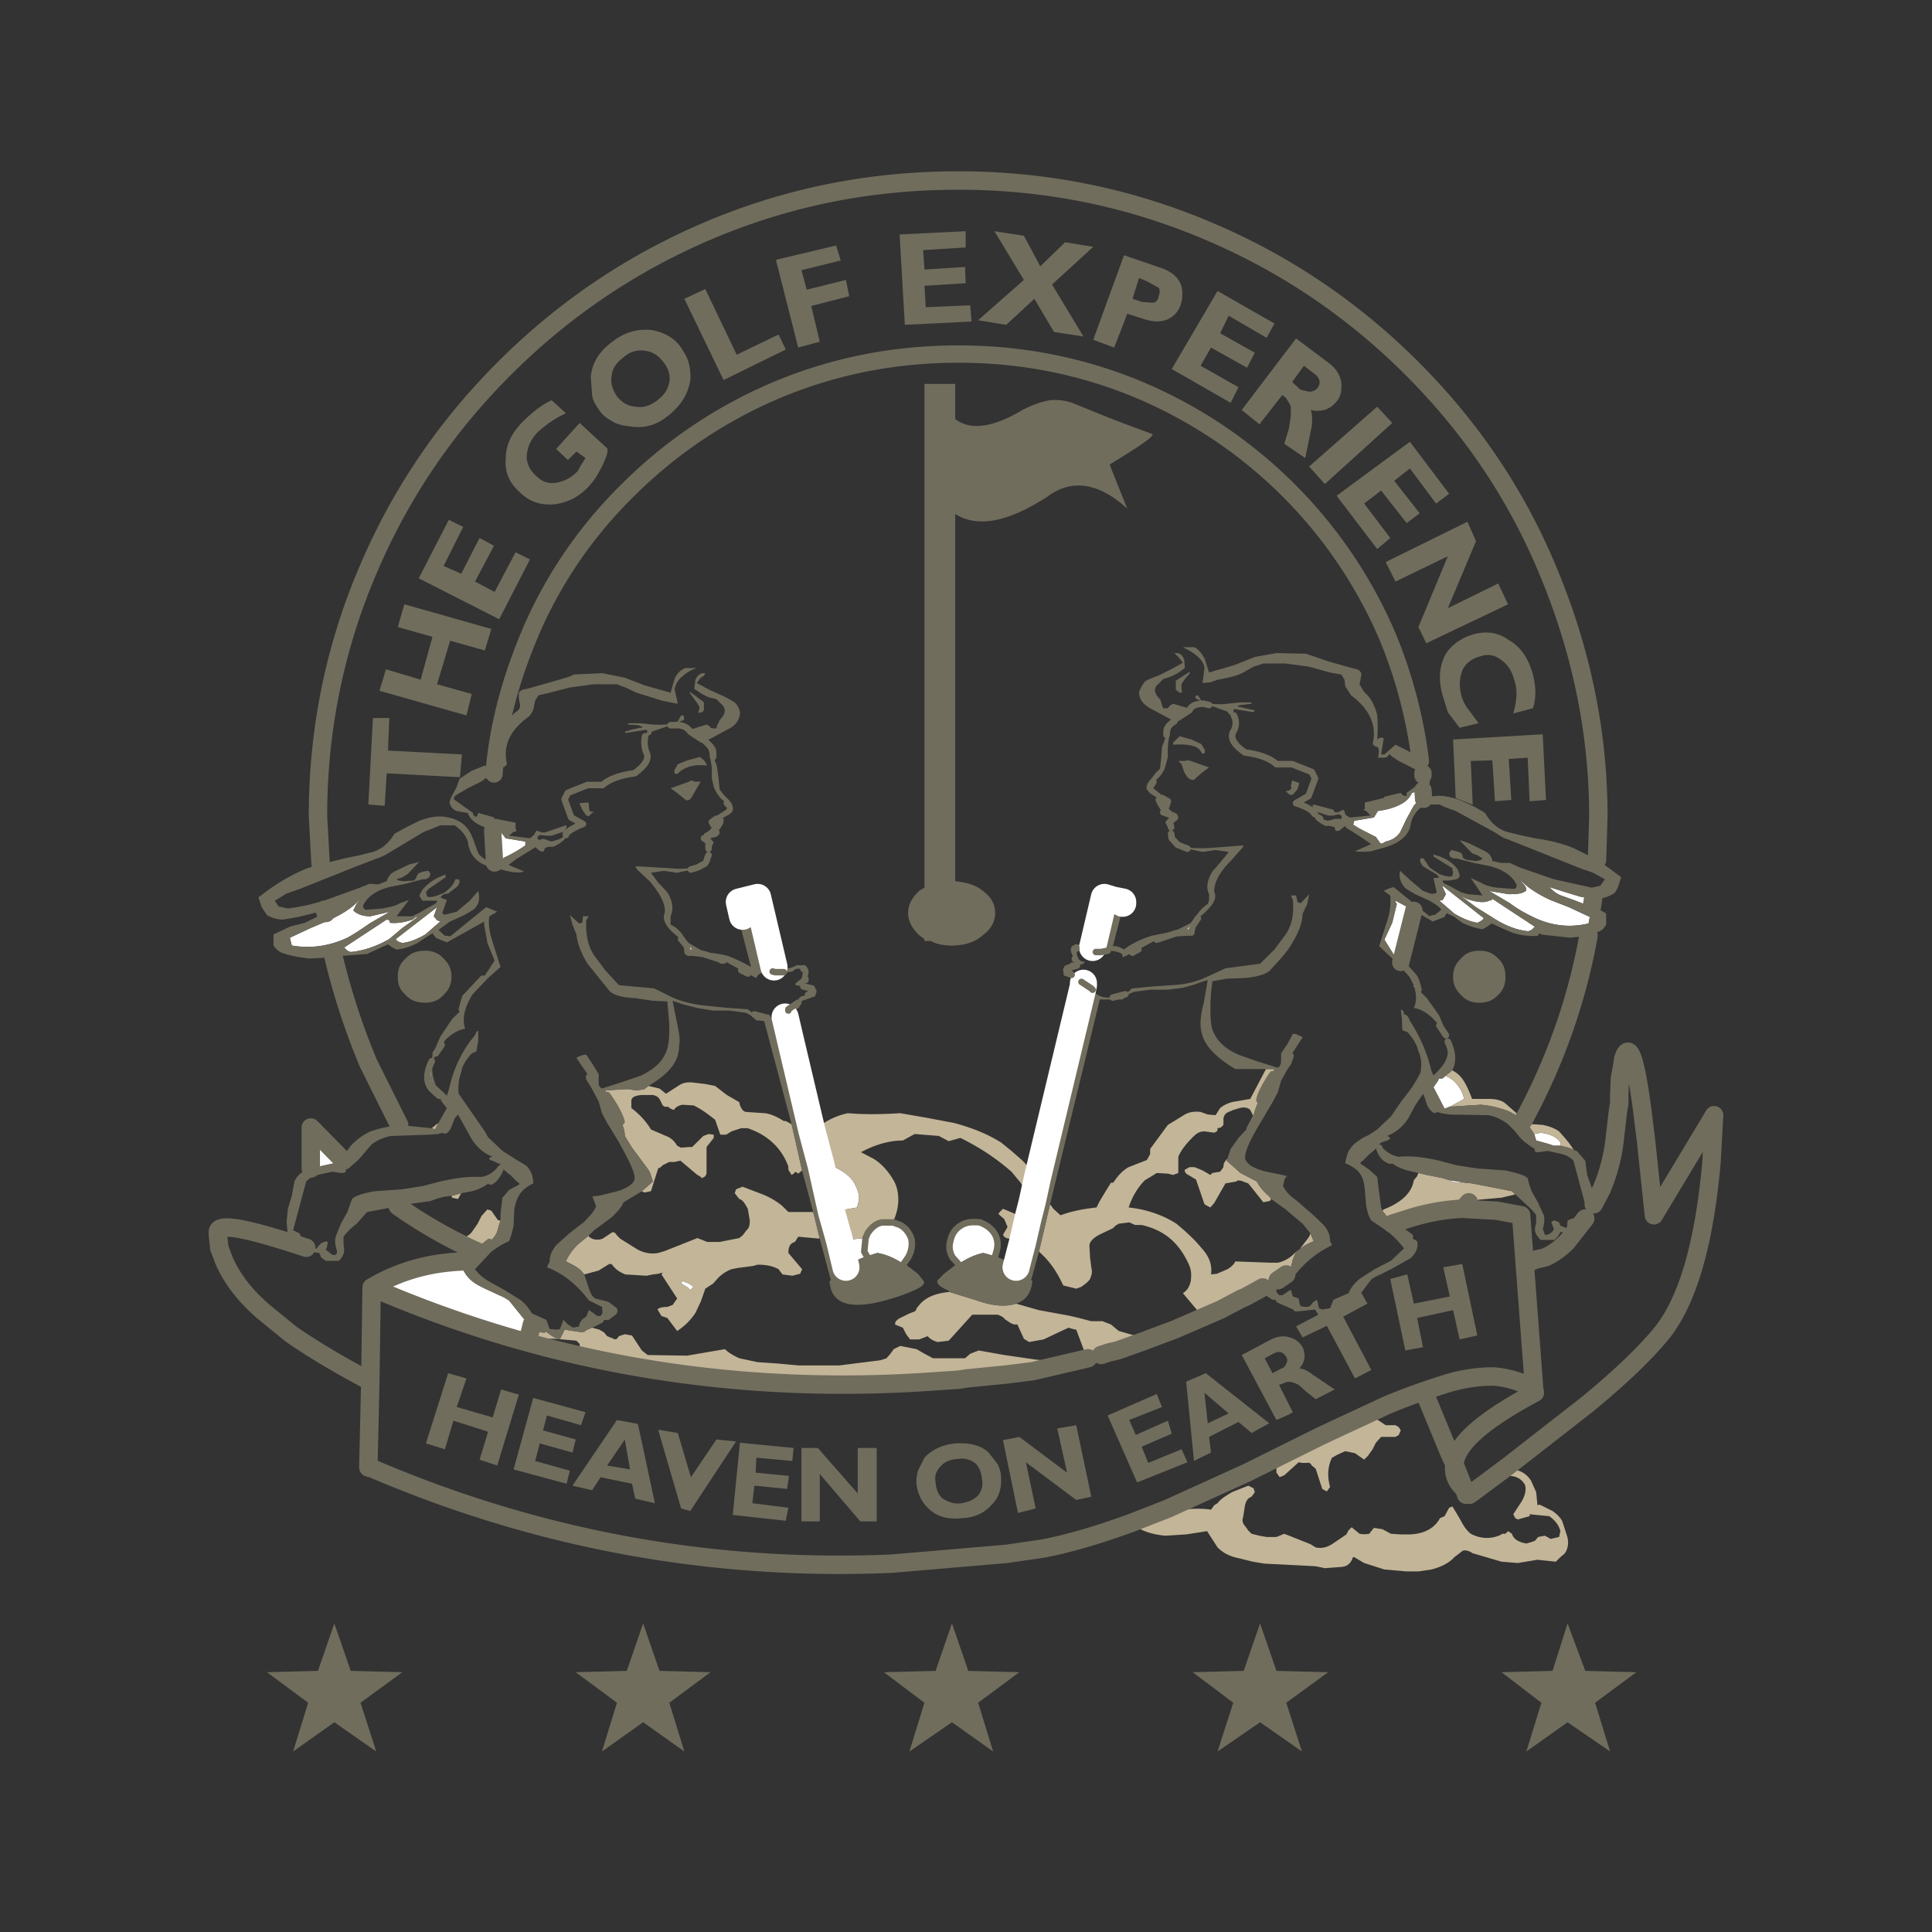
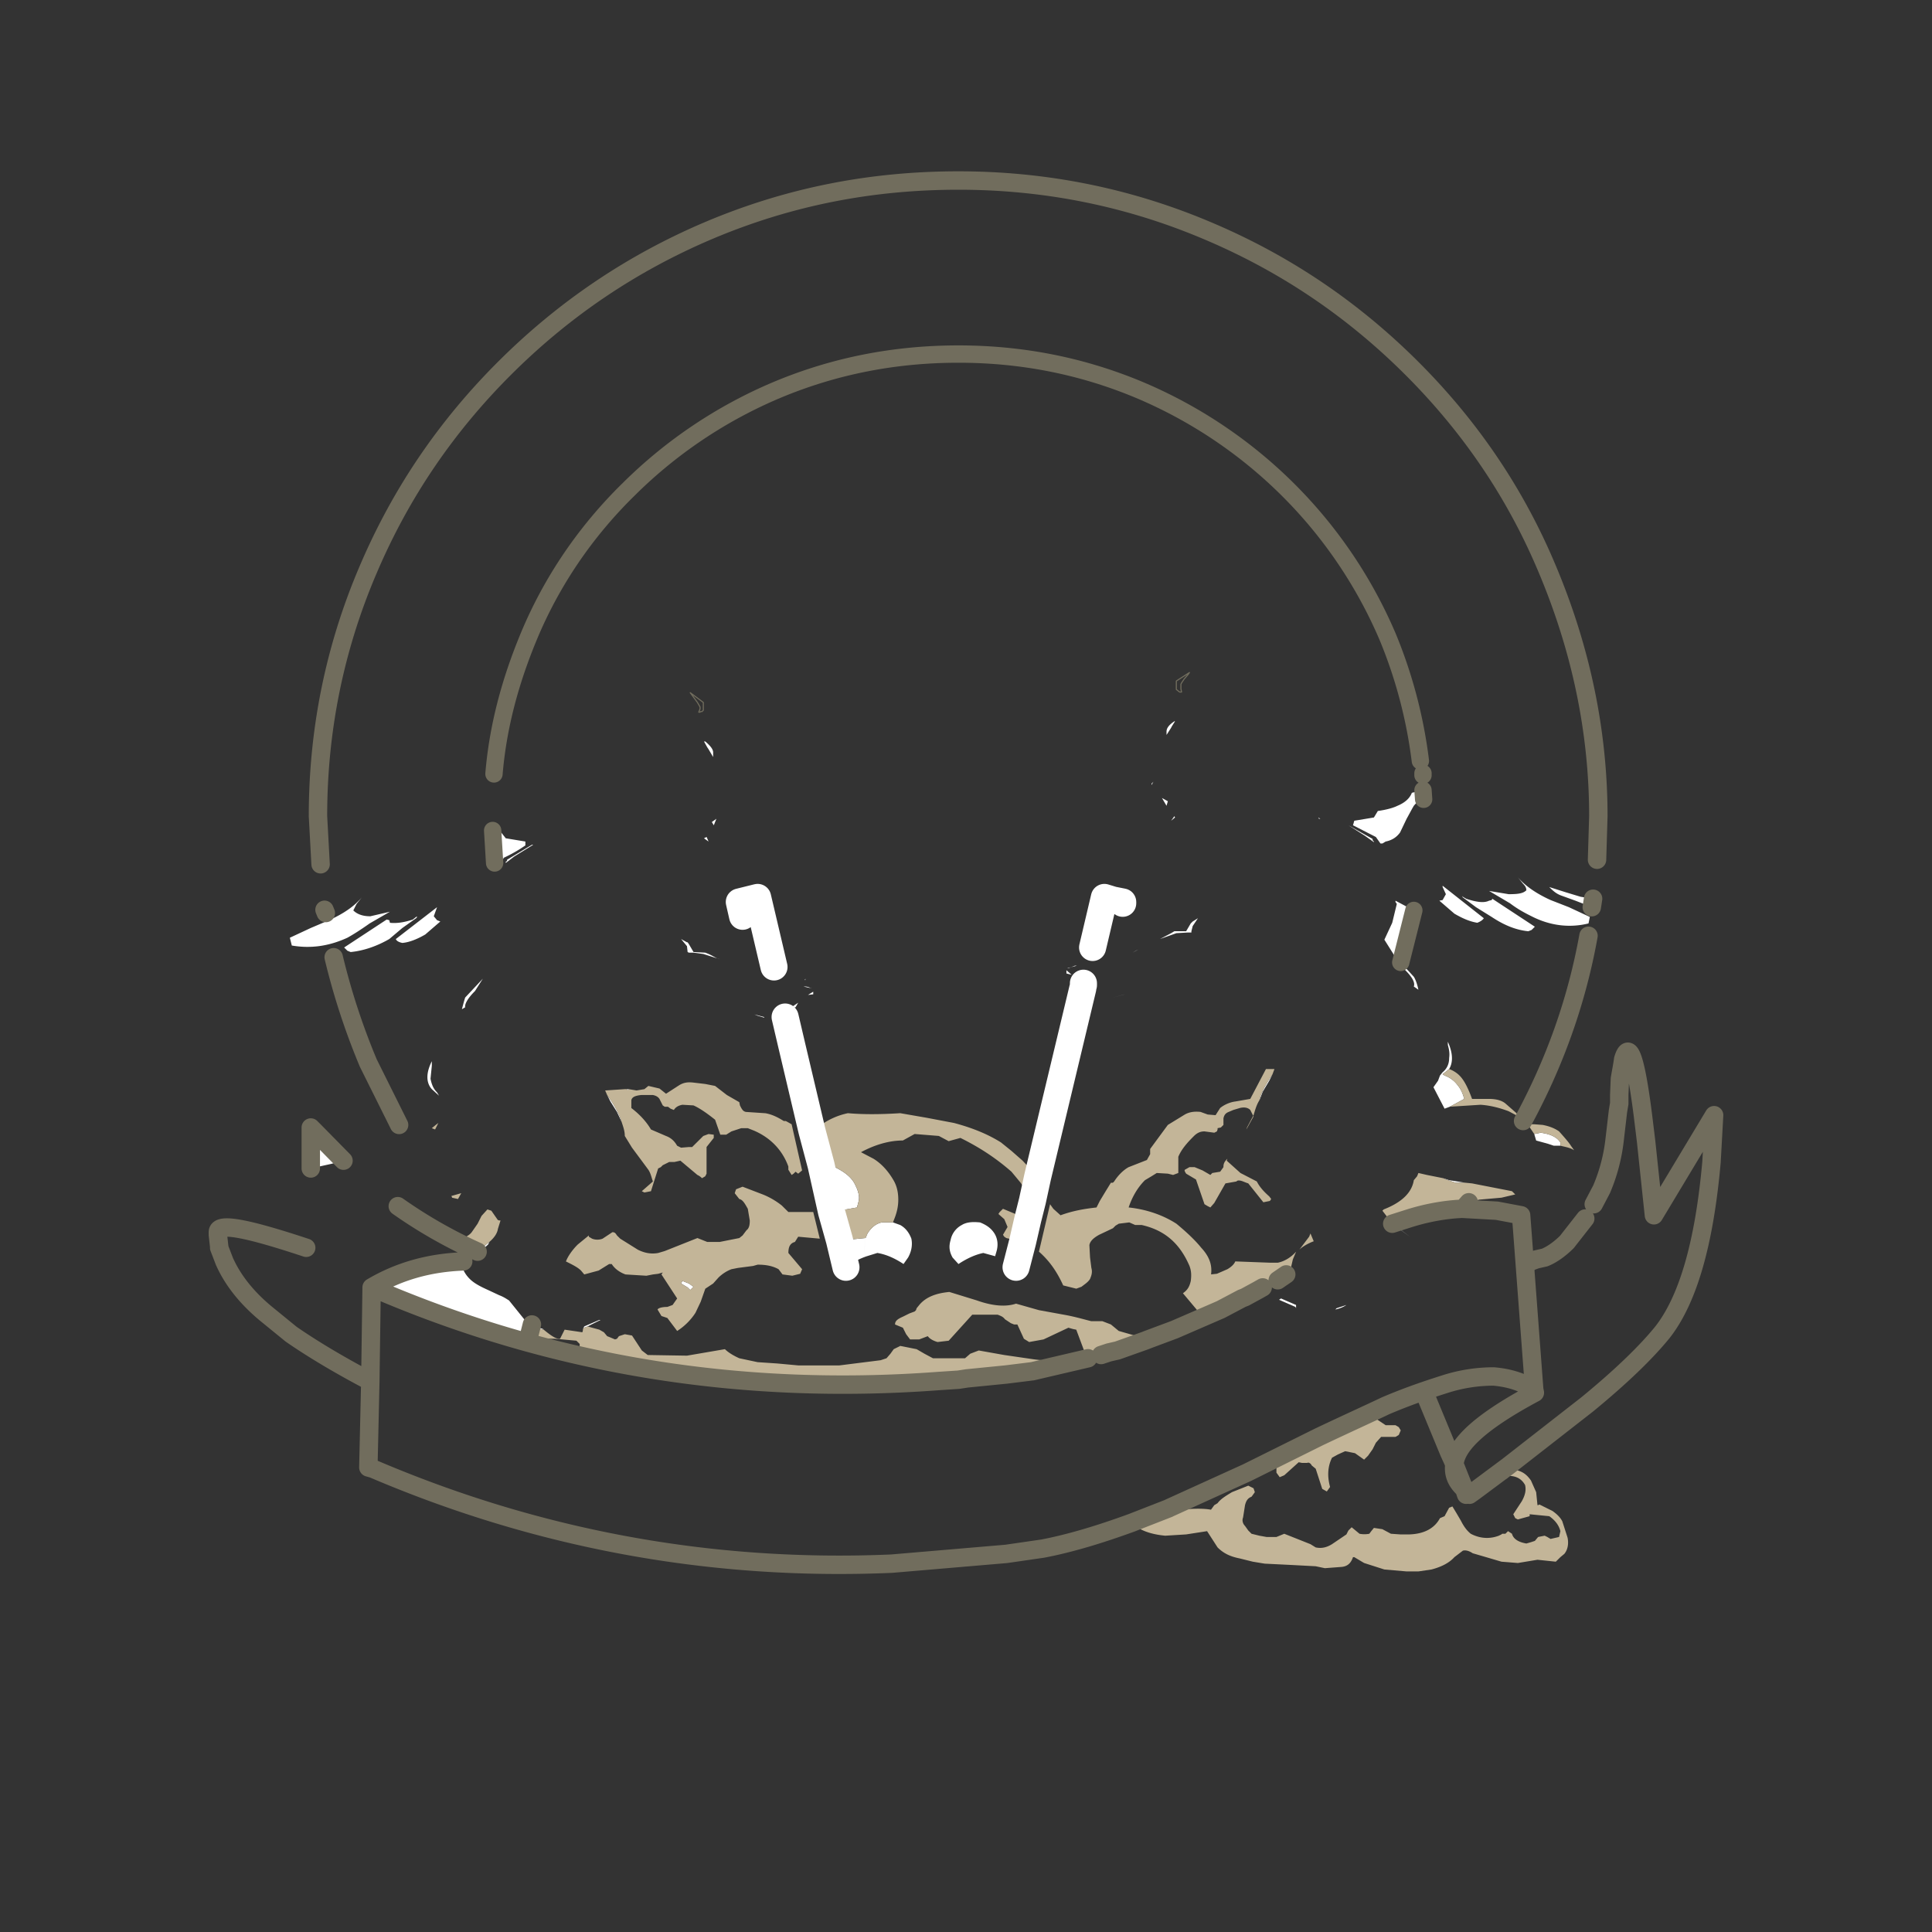
<svg xmlns="http://www.w3.org/2000/svg" width="2500" height="2500" viewBox="0 0 192.756 192.756">
  <rect x="0" y="0" width="192.756" height="192.756" fill="#333333" stroke="none" />
  <path fill-rule="evenodd" clip-rule="evenodd" fill="#fff" fill-opacity="0" d="M0 0h192.756v192.756H0V0z" />
  <path d="M131.725 81.69h-.131l-.066-.13.197.13zm2.806.648l2.414 1.362v.13l.131.129v.065l-.914-.649-1.631-1.037zm5.678 14.461l-.848-1.296-.262-.194-.979-1.556.783-1.686.457-1.881-.131-.194v-.13l1.828.973-1.307 5.188 1.307 1.428c.129.193.326.646.457 1.295l-.457-.322c.131-.328-.065-.846-.848-1.625zm18.603-6.29l-.131-.065-1.502-.583-1.436-.519c-.521-.194-.848-.518-1.174-.843l1.631.519 1.502.454 1.24.195-.13.842zm-16.775-10.764c-.393.065-.719.324-.979.648-.197.324-.393.713-.719 1.297l-.652 1.362c-.326.454-.783.779-1.438.908l-.326.195h-.195l-.457-.649-2.283-1.167.129-.454 1.959-.325.391-.648c.914-.129 1.568-.325 1.959-.519.783-.324 1.24-.778 1.436-1.297l1.111-.259.064.908zm-24.869-7.782h.064l-.326.519-.064.129-.457.713V73c0-.324.195-.648.783-1.037zm-2.09 6.031l-.195.324v-.129l.195-.195zm.85 1.621l.588.324-.131.454-.457-.778zm1.24 1.816l.064.129-.391.325.327-.454zm2.35 10.181l-.521.778-.131.519v.13h-.393l-1.109.064-1.631.584 1.109-.584.326-.194h1.174l.457-.778.197-.194.522-.325zm-5.94 3.113l-.262.129-.326.194.588-.323zm-6.201-.195v.13-.13zm.064 1.816l-.979.26h.131l.652-.26h.196zm-1.043.453l.521.455-.521-.131v-.324zm1.5 1.168l.195.129v.195l-.195-.324zm3.133 1.556l1.24-.324-.26.064-.98.26zm28.721-3.502l-.391-.519.391.519zm-23.693-14.979l.195.065-.195-.065zm.847.324v.065-.065zm-9.66 14.331v-.065.065zm-7.963 29.635l-1.176-.324c-.652.131-1.501.455-2.48 1.104l-.588-.648c-.326-.584-.391-1.104-.195-1.752a2.161 2.161 0 0 1 1.109-1.49c.522-.324 1.175-.324 1.828-.26.652.26 1.109.584 1.436 1.102.326.52.393 1.168.197 1.816l-.131.452zm27.676-18.156l-.326.648-.652 1.102-.326.844c.064-.52.521-1.428 1.304-2.594zm.652 22.502l.195-.131 1.502.65v.322l-.064-.129-1.633-.712zm13.055-6.291l-1.893-1.426v-.064l.131.064c2.088-.713 3.916-1.168 5.678-1.361l.326-.584 1.307-.064h.326l-.457.518 2.938.195.326.129-3.459-.193c-1.633.064-3.525.389-5.354.973l-1.631.518 1.762 1.295zm3.328-5.836l.588.195 1.633.258h-.98l-.979-.324-.262-.129zm11.686-3.242h-.654l-.586-.195-1.176-.324-.195-.648.652-.129c.979.129 1.633.453 1.959.973v.323zm-11.032-3.891l-.523.195-1.109-2.141.457-.648.195-.52.262-.324c.393-.324.652-.777.652-1.426.066-.455 0-.844-.131-1.297v-.324c.523 1.166.523 2.074.131 2.723l-.652.52.195.129c.523.195.98.52 1.307.973.326.389.521.844.652 1.361l-1.436.779zm-33.617-20.622l.98.194v.13l-.98-.324zm-55.156-6.095zm14.492-9.728c.522.454.783.778.783 1.103v.454l-.457-.778-.131-.195-.326-.583h.131v-.001zm1.109 9.079l-.13.13.13-.13zm2.611 8.365l-.326-1.427 1.828-.454 1.632 6.938h-.196l-1.436-5.641-1.502.584zm6.267 6.226v.131h-.065l.065-.131zm-2.024 3.826l.653 2.789-.653-2.725v-.064zm65.6-11.673l-.326.064 1.502 1.297c.783.454 1.5.778 2.283.908.326-.13.523-.26.654-.454l-4.113-3.242v.129l.326.713-.326.585zm6.593-.584l-1.959-.324 2.088 1.232c.85.648 1.633 1.037 2.154 1.297 1.893.972 3.852 1.167 5.68.713l.131-.648-2.09-.973-1.828-.713c-1.436-.649-2.545-1.427-3.264-2.27l.523.648c.195.195.326.389.326.649-.325.324-.848.389-1.761.389zm-1.959.649c-.521.26-1.305.13-2.285-.194l-.326-.195c-.064-.13-.064 0 0 .065l1.307.973 1.566.973c1.174.778 2.35 1.297 3.654 1.427l.326-.129.326-.324-4.242-2.789-.064.13-.262.063zm13.055 17.768v-.26l.131-1.166v-.324l.195-.195c-.064.519-.195 1.168-.326 1.945zm2.285 3.566l.326 2.336v.324l-.326-2.66zm6.854 4.735c-.326 6.355-1.502 11.479-3.59 15.045-1.371 2.594-4.113 5.383-7.898 8.494l-.914.648c3.395-2.787 5.875-5.188 7.506-7.197 2.546-3.242 4.177-8.885 4.896-16.99zm-66.776 38.584l-3.395.648c-3.59.52-7.375.844-11.619.844l11.423-.973 3.591-.519zm-66.774-7.977l-.587-.129.261-8.625h.065l-.196 8.625.457.129zm-8.16-13.422c-3.394-2.271-5.548-4.41-6.462-6.486l-.196-.777c.783 1.75 2.089 3.502 4.112 5.188l2.546 2.075zm-7.18-8.756l-.13-.518v-.648l.13 1.166zm9.138-8.558l-.13-3.438.457.453 2.938 2.984-1.24.324-1.175.258-.849.195v-4.086 3.31h-.001zm1.502-24.708l-.131-.324.588-.13-.457.454zm16.84-4.993l-.195-3.242.848.194.457.583 1.958.324v.389a14.17 14.17 0 0 1-2.154 1.232l-.326.648h-.327l-.261-.128zm95.757 59.984l.979 2.463c-.783-.713-1.109-1.49-.979-2.463zm-.523-39.428zm-.652.52l-.131.129.131-.129zm-.131.129h-.131.131zm-19.582 22.113l-.195-.064 1.176-.584.326-.064-1.307.712zm-12.729 5.318l-.848.193.326-.064.522-.129zm-17.819 3.047c-19.908 1.492-38.772-1.621-56.592-9.338 2.742-1.621 5.744-2.465 9.139-2.594h-.13c-.065.584.261 1.232.783 1.75.457.455 1.11.779 1.828 1.104l1.109.518c.522.195.849.455.979.52l1.828 2.27.457.131-.13.518-.196.779.196.129 5.548 1.361c10.9 2.529 21.867 3.502 32.963 2.918l1.566-.064h.652v-.002zm45.235-15.693v-.129.129zm-49.804-.129l.718.26c.587.324.914.842 1.11 1.361.13.648 0 1.297-.327 1.881l-.457.648c-.979-.648-1.827-.973-2.61-1.104l-1.045.324-.261-.453.13-1.361-1.958.193h-.653l.653 2.725a7.351 7.351 0 0 1 2.088-1.104l-.261-.453.13-1.361.196-.455c.326-.518.783-.973 1.436-1.102H89.1v.001zm-29.177 9.727l-1.305.648-.327.129-.13.131.13-.26 1.501-.648h.131zm73.302-1.038l.131-.131.979-.322c-.196.129-.523.323-1.11.453zm-57.963-29.441l.979.26v.064l-.653-.193-.326-.131zm3.394-.389v-.129l.979-.65-.261.455-.391.064-.327.26zm1.958-1.556l.522-.324v.26l-.522.064zm.392-.649l-.849-.193h.131c.326 0 .522.129.653.193h.065zm-.849-1.945v-.064.064zm-1.957.324h-.849l-.262-.064.262.064h.849zm-3.591.129l-.652-.324.652.324zm-2.415-1.296h-.196.196zm-.392-.13l-1.632-.519-.979-.13h-.457l-.131-.064-.064-.584-.587-.713.587.324h.065l.131.194.457.778 1.175.064.326.13c.457.196.783.455 1.109.52zm-42.884-2.14l2.088-.973 1.828-.778c1.436-.648 2.481-1.362 3.264-2.27l-.522.648-.327.648c.327.324.849.584 1.697.584l1.958-.454-2.023 1.167c-.914.649-1.632 1.103-2.22 1.427-1.828.843-3.655 1.103-5.548.778l-.195-.777zm9.921-1.751l.065.26c.587.064 1.305 0 2.284-.324l.326-.26c.131-.064.131 0 0 .13l-1.371.973-1.305 1.103c-1.24.713-2.546 1.167-3.851 1.297l-.327-.13-.326-.324 4.243-2.788.262.063zm10.509 4.021zm-1.175 1.816l-.783 1.232c-.718.713-1.044 1.297-.979 1.621l-.326.195c.13-.52.261-.973.326-1.168l1.762-1.88zm-5.091 8.236v.453l-.13 1.297c.13.648.326 1.037.652 1.361l.196.326-.718-.65c-.587-.648-.587-1.621 0-2.787zm-3.59-12.192l4.112-3.178-.326.908.326.389.327.13-1.501 1.297c-.784.454-1.567.778-2.285.843-.327-.065-.587-.195-.653-.389zM53.2 84.284h-.131l-2.48 1.492v.129l-.13.065v.13l.849-.648 1.892-1.168zm19.451-4.021l-.13-.129.13.129zm-1.175 1.427l-.261.648-.196-.324.457-.324zm-.979 1.815l.196.454-.457-.324.261-.13zm9.66 13.1zm-11.422 31.452l-.653-.26-.13.26.652.389.261.26.326-.324-.456-.325zm14.229-7.135l2.546-.453c.065-.324.195-.648.195-.973s-.13-.777-.326-1.166c-.326-.779-.979-1.299-1.828-1.752-.587-.324-1.11-.453-1.632-.324l1.045 4.668zM60.575 109.25l.327.648.652 1.037.457.975c-.13-.519-.587-1.492-1.436-2.66zm1.959-.584h.196l-.065.131-.131-.131zm-18.734.65zm3.851 15.563l.065-.064 1.11-.908-.13.26c-.392.389-1.044.842-1.828 1.297l.783-.585zm5.549 7.392l.979.324.065.064c-.522-.063-.848-.323-1.044-.388zm-.457 1.168z" fill-rule="evenodd" clip-rule="evenodd" fill="#fff" />
  <path d="M103.525 117.422l-.521 2.398-.326-.518-.85-1.299-.914-1.102c-1.631-1.426-3.264-2.465-5.091-3.371l-1.175.324-.979-.52-2.415-.195-1.175.648c-1.305 0-2.741.391-4.177 1.168l1.24.648c.849.52 1.501 1.297 1.958 2.074.326.52.522 1.168.522 2.012 0 .648-.13 1.297-.457 2.074l-.065.195h-1.109c-.653.129-1.11.584-1.436 1.102l-.196.455-1.958.193h-.653l-.783-2.789 2.546-.453c.065-.324.195-.648.195-.973s-.13-.777-.326-1.166c-.326-.779-.979-1.299-1.828-1.752-.587-.324-1.11-.453-1.632-.324l-.914-3.438.914-.582a7.134 7.134 0 0 1 2.676-1.168c1.436.129 3.198.129 5.222 0l2.611.453 2.741.52c1.958.52 3.46 1.168 4.699 1.945l1.045.844 1.109.973 1.502 1.624zm-.978 4.215l-.523 2.27-1.631-.389-.195-.131-.131-.193.457-.779-.326-.777-.588-.52.131-.195.326-.322 2.48 1.036zm-7.834 7.261l2.742.844c1.633.584 2.938.648 3.916.324l2.285.648 2.48.453c1.109.195 1.957.455 2.742.648h1.109l.848.326.783.648 2.938.842-.326.129-2.742.975-.521.129-.652-.129-.326.129-.131.064v.26l-1.176.324h-.131l-5.547 1.297-2.48.324-3.852.389h-.195l3.917-.389-3.917.389h-.522l-4.177.131-.327.193c-11.096.584-22.062-.389-32.963-2.918l-.196-.064-.457-.324v-.453l-.327-.326-2.154-.193h-2.415l-.196-.129.196-.779-.196.779.196-.779.13-.518.131.129c.196.064.522.324 1.044.389.783.648 1.306.973 1.632.908l.457-.908 1.763.26c.065-.129.065-.26.065-.324l.13-.131.327-.129.457.129.718.195.457.26.326.389.327.131.457.193.195-.064.196-.26.587-.193.718.129.979 1.492.588.453 3.916.064 3.786-.648c.326.324.849.648 1.436.908l1.828.389 1.958.131 2.089.193h4.112l4.112-.518.587-.195.392-.453.327-.455.652-.324 1.632.324.783.455.849.453h3.198l.522-.453.848-.324 2.547.453 2.676.389c2.088.324 3.916.131 5.352-.648l-.848-2.27-.326-.064-.457-.131-2.48 1.168-1.436.26-.523-.324-.652-1.426h-.326l-.326-.131-.588-.389c-.195-.26-.393-.324-.719-.455h-2.545l-2.349 2.594-1.11.131c-.457-.131-.783-.324-.979-.584l-.849.324h-.914l-.392-.518-.326-.65-.783-.322c0-.326.196-.52.783-.779l.653-.324.522-.195.13-.129.065-.195.261-.322c.653-.782 1.632-1.171 3.002-1.302zm8.943-4.019l1.109-4.734.326.455.719.648c1.24-.455 2.414-.648 3.59-.779l.326-.648.588-.973.521-.844h.195l.131-.129c.326-.518.85-1.102 1.438-1.426l1.826-.715.326-.582v-.52l1.764-2.398 1.697-1.039c.457-.26.979-.324 1.566-.26l.717.26.783.066.457-.715c.393-.324.98-.584 1.502-.648l1.502-.26 1.566-2.982h.848l-.195.52c-.783 1.166-1.24 2.074-1.305 2.594-.328.518-.457 1.102-.588 1.492l-.654 1.23-.064.195.719-1.297-.326-.648c-.197-.195-.523-.324-1.045-.195l-.652.195-.457.193c-.326.131-.457.326-.523.648v.65l-.26.258-.326.066v.129l-.066.193-.26.131-.98-.131c-.391 0-.717.131-1.043.455-.654.648-1.242 1.297-1.568 2.076v1.619l-.521.195-.521-.129-1.109-.066-.523.326-.652.389c-.783.777-1.305 1.75-1.631 2.723 1.826.195 3.459.779 4.764 1.621 1.176.973 1.959 1.752 2.48 2.4.783.842 1.109 1.686.979 2.658l.588-.064 1.045-.455c.326-.193.652-.453.783-.777l3.459.129h.783c.652-.129 1.307-.518 1.828-1.102l-.326.777-.195.844-.654.973-.652.26-.521.064c-.457.129-.783.324-.979.648v.129l-.457.131-.326.064-1.176.584.195.064.131.129-2.285 1.104h-.26l-.523-.324-1.631.648-1.633-1.945c.457-.324.654-.648.783-1.232.066-.52.066-.973-.129-1.492-.98-2.27-2.48-3.566-4.766-4.084h-.652l-.588-.26-1.045.129-.326.195-.262.26-1.369.648c-.588.324-.914.648-.98 1.037l.066 1.232.131 1.037c.129.453 0 .777-.131 1.102-.197.324-.523.52-.85.779l-.521.193-1.307-.324c-.59-1.294-1.308-2.395-2.418-3.368zm18.799-9.274l-.064.195 1.369 1.23 1.633.844c.262.52.652.973 1.24 1.492l.195.258-.131.195-.652.131-1.502-1.881-.195-.066-.326-.129c-.326-.129-.588-.129-.652 0l-1.109.195-1.109 1.945-.393.453-.262-.129-.326-.195-.848-2.465-.98-.582c-.129-.195-.195-.324-.129-.391l.457-.258h.521l.783.324.783.453.195-.195.783-.129.326-.453c0-.322.067-.517.393-.842zm8.289 7.457l.326.779c-.521.193-1.109.518-1.436.842l.979-1.297.131-.324zm8.029-1.166l-.85-1.104.131-.129c1.828-.713 2.807-1.688 3.004-2.918l.326-.389.131-.326.848.195 1.631.324.262.129.979.324h.98l.652.066 3.982.777.326.324-1.371.324-2.219.195-1.045.26h-.326l-1.307.064-.326.584c-1.762.193-3.59.648-5.678 1.361l-.13-.061zm18.278-7.134c-.393-.258-.85-.324-1.371-.453v-.324c-.326-.52-.98-.844-1.959-.973l-.652.129-.652-.973h.652l.848.066c.654.129 1.176.324 1.633.646.521.584.979 1.104 1.176 1.428l.325.454zm-5.549-3.371l-.979-.52c-.85-.324-1.828-.584-2.809-.648l-3.066.195 1.436-.779c-.131-.518-.326-.973-.652-1.361a2.789 2.789 0 0 0-1.307-.973l-.195-.129.652-.52c.523.195.98.52 1.307.973.391.52.717 1.297.979 2.01h1.697c.652 0 1.24.131 1.631.455l1.111.973.195.324zm-1.045 34.888l1.045.453c.588.195.914.52 1.24.973l.521 1.168.131 1.297h.064l.131-.066 1.307.648c.457.326.783.648.979 1.039l.521 1.621c.131.648 0 1.232-.326 1.621l-.391.324-.457.453-1.828-.193-1.959.324-1.631-.131-1.762-.518-1.111-.324c-.391-.26-.717-.324-.979-.26l-.848.648c-.523.584-1.307.973-2.285 1.232l-1.305.193h-1.176l-2.219-.193-2.023-.648-.98-.584h-.129c-.197.584-.523.908-1.111.973l-1.695.129-.914-.193-2.48-.131-2.611-.129-1.176-.194-1.305-.324c-.979-.193-1.633-.518-2.219-1.102l-1.045-1.621-2.09.324-2.088.129c-1.371-.129-2.611-.518-3.328-1.297l3.654-1.426 1.24.129c1.307-.129 2.285-.129 3.002 0l.328-.453.326-.195c.326-.453.914-.777 1.436-1.102l1.631-.648.523.258.131.391-.328.453c-.326.129-.521.324-.652.844l-.195 1.23c-.131.326 0 .648.195.844l.326.455.326.324.785.193.717.129h.979l.783-.322 2.611 1.037.523.324c.586.129 1.109 0 1.631-.324l1.436-.973.197-.389.326-.324.783.648c.326.064.652.064.979 0l.195-.26.262-.324.848.129.85.455.914.064h.979c1.502-.064 2.48-.648 3.002-1.621l.457-.195.457-.844.326-.129.393.648.457.779c.326.648.652 1.037.979 1.297.979.518 1.959.518 2.807.193l.262-.129.064-.064h.326l.262-.26.393.26c.129.518.652.842 1.436.973l.457-.131.391-.129.326-.391.654-.129.26.129.326.195.85-.195.131-.582c-.131-.52-.457-1.037-1.109-1.492l-1.959-.193v.193l-1.176.324-.26-.129-.197-.389.85-1.297c.326-.584.457-1.104.326-1.623-.326-.582-.848-.906-1.631-.906l-.197.258c-.979 0-1.828.391-2.48 1.363l-.26.324h-.326l-.197-.391 3.264-2.527h.127l-3.395 2.527 3.395-2.525zm-37.531 5.641l3.654-1.426h-.064l-3.721 1.297.131.129zm12.597-23.215l.457-.26-.457.26zm1.957-.973l.85-.584-.85.584zm17.102-7.132zm-62.792 2.982l-2.154-.195-.326.52c-.457.129-.653.453-.653 1.102l1.371 1.621-.196.455-.783.193-.979-.129-.392-.52c-.588-.324-1.24-.453-2.089-.453l-.457.129-1.502.195-.652.129c-.522.195-.979.52-1.305.844l-.522.584-.783.518-.457 1.297-.522 1.104a6.088 6.088 0 0 1-1.828 1.816l-.979-1.297-.587-.195-.392-.648c.065-.131.392-.26.979-.26l.522-.193.457-.65-1.566-2.398.13-.195-.457.131-.522.064-.653.129-2.089-.129c-.522-.195-1.044-.52-1.37-1.037h-.262l-1.044.648-1.436.389-.327-.389c-.326-.324-.849-.584-1.501-.908.195-.52.652-1.168 1.175-1.686l1.109-.908v.129l.327.195c.327.129.718.129 1.044 0l.979-.648c.262 0 .327.129.457.324l.327.324 1.762 1.102c.653.324 1.306.455 2.024.324l.652-.193 3.264-1.297.979.389h1.24l.979-.195.979-.193.326-.26.392-.52c.261-.193.326-.518.326-.973l-.196-1.166c-.326-.584-.522-.908-.848-.975l-.457-.582.131-.389.652-.26 2.024.777a7.572 7.572 0 0 1 1.893 1.104l.653.646h2.48l.653 2.659zm40.013 7.068l2.088-1.104-2.088 1.104zm2.088-1.103l.326-.129-.326.129zm-9.334 4.086l-.326.129.326-.129zm-14.164 3.502l2.611-.324-2.611.324zm38.837 5.058l.326.193.195.324-.195.455-.326.193h-1.436l-.523.584-.326.648-.457.648-.391.389-.914-.646-.979-.195-.719.324-.588.324c-.391.777-.521 1.75-.195 2.918l-.326.453-.457-.26-.652-2.01-.393-.324c-.131-.258-.326-.324-.457-.258h-.521l-.326-.066-1.438 1.297-.455.195-.328-.453v-1.363l1.307-.648.783-.324.195-.129 7.115-3.242.717.453.783.52h.981zm5.678 3.436l-.26.131-.393-.455v-.193l.195-.195h.131v-.129l.393.973-.066-.132-.326-.713.326.713zm-101.173-33.59l-.326.648-.327-.129.392-.324.261-.195zm20.953-3.697l1.109.26.653.52 1.305-.844c.522-.324.979-.324 1.501-.26l1.11.131.979.193 1.175.908 1.24.713.065.324.131.26c.13.195.196.324.457.389l1.958.131c.718.129 1.306.453 1.828.777h.195l.131.066.457.258 1.044 4.605-.392.324-.261-.195-.196.195-.195.129-.327-.52v-.324c-.587-1.621-1.762-2.852-3.394-3.566l-.653-.258h-.652l-.979.322-.522.326h-.588l-.522-1.492c-.653-.52-1.436-1.102-2.154-1.428l-1.11-.064c-.326.064-.652.195-.848.52l-.326-.129-.261-.195h-.327l-.196-.131-.326-.648c-.13-.193-.326-.322-.652-.389h-1.176c-.587.066-.913.195-.979.52v.777c.849.648 1.501 1.363 1.958 2.141l1.501.648c.522.195.848.52 1.109.973l.392.195.783-.066h.326l1.109-1.102.522-.195.522.066v.324l-.718.906v2.66l-.13.26-.327.193a1.396 1.396 0 0 0-.457-.324l-1.697-1.426-.588.129h-.522l-.653.324-.195.195-.261.129-.718 2.27-.652.129-.262-.129 1.11-.973c-.131-.324-.196-.777-.457-1.168l-.719-.973-.913-1.23-.718-1.168c0-.455-.13-.844-.327-1.426-.13-.52-.587-1.492-1.436-2.66l-.195-.453 1.958-.131h.196l.13.131.065-.131.784.131.783-.131.395-.323zm4.047 19.715l-.653-.26-.13.26.652.389.261.26.326-.324-.456-.325zm-22.715-9.014l-.327.582-.587-.129-.065-.193h.065l.914-.26zm-6.006 1.232l.457.518v.129l-.783-.582.326-.065zm7.702 4.539l-2.284-.973.783-.324c.326-.131.653-.324.849-.584l.587-.844.391-.777.588-.648.392.129.587.844c.065.129.196.129.327.129l-.261.844c-.065.453-.392.908-.849 1.297l-1.11.907zm5.027 8.625z" fill-rule="evenodd" clip-rule="evenodd" fill="#c3b598" />
-   <path d="M102.154 27.931l-4.568 4.021 2.807.455 2.807-2.594 1.959 3.307 2.936.454-3.133-5.188 4.113-3.761-2.807-.454-2.48 2.399-1.633-3.048-2.938-.454 2.937 4.863zm12.272.13l1.176.648c.131.195.131.519 0 .843-.066.324-.195.583-.523.648l-1.109-.065-.979-.324.652-2.075.783.325zm-2.283-2.594l-3.068 8.43 2.088.778 1.307-3.372 1.631.52c.979.324 1.764.324 2.48 0 .588-.325.979-.714 1.24-1.492a3.306 3.306 0 0 0 0-1.945c-.326-.778-.979-1.297-1.893-1.621l-3.785-1.298zm15.011 6.809l-5.678-3.243-4.57 7.782 5.875 3.372.783-1.556-3.785-2.14 1.043-1.816 3.59 2.011.785-1.492-3.461-1.946.85-1.75 3.785 2.205.783-1.427zm1.633 8.236v.973l-.197 1.297-.457 1.491 2.09 1.427.652-3.178c.064-.713.064-1.297-.131-1.621 1.109.26 1.959-.065 2.611-.843.457-.519.521-1.167.457-1.945-.131-.778-.588-1.427-1.305-1.946l-3.199-2.399-5.418 7.133 1.764 1.427 2.283-2.918.393.324.457.778zm.979-1.621l-.848-.778 1.174-1.622.848.648c.785.519.914 1.103.457 1.622a1.085 1.085 0 0 1-.783.324l-.848-.194zm7.636 15.887l1.305-1.103-2.609-3.437 1.697-1.297 2.545 3.243 1.305-.973-2.545-3.242 1.566-1.232 2.611 3.502 1.305-.973-3.916-5.188-7.311 5.382 4.047 5.318zm-5.22-6.485l6.723-6.095-1.502-1.622-6.789 5.966 1.568 1.751zm12.269 7.199l-2.936 7.068.783 1.621 8.158-3.891-.979-2.075-5.027 2.464L147.26 54l-.85-1.945-8.16 4.021.98 1.945 5.221-2.529zM96.802 30.46l-4.438.195-.131-2.14 4.112-.26-.065-1.621-4.047.26-.13-1.945 4.242-.26v-1.621l-6.592.324.522 9.014 6.658-.325-.131-1.621zm13.512 11.089c1.631.649 3.264 1.232 4.635 1.751.326.13-1.045 1.103-4.244 3.048l1.764 4.41c-2.807-2.594-5.549-3.048-8.029-1.167-3.852 2.465-6.854 3.113-9.138 1.687v36.639c1.044.129 1.958.324 2.675.908.914.648 1.307 1.361 1.307 2.269 0 .843-.393 1.622-1.307 2.27-.717.648-1.827.973-3.001.973-.784 0-1.567-.13-2.089-.454h-.653v-.194l-.457-.324c-.718-.648-1.175-1.427-1.175-2.27 0-.908.457-1.621 1.175-2.269l.457-.26V38.307h3.068v3.502c1.501 1.167 3.787.843 6.722-.908.98-.519 1.959-.843 2.742-.973.719-.064 1.502 0 2.35.324l3.198 1.297zm31.659 37.288c.326-.195.521-.389.652-.648.064-.195 0-.389-.131-.713l-.521-.973-.262-.583-.066-.325-1.24-.713-1.174-.584-.523.454-.586.519h-.326l.26-1.621-.26-.065-.197.065-.195.13a15.81 15.81 0 0 0 0-2.464c-.262-.973-.652-1.751-1.305-2.27l-.457-.778.131-.648c.064-.324.064-.454 0-.519-.131-.259-.326-.324-.914-.454l-2.285-.648-2.285-.778-2.938-.065-2.152.389-1.959.778c-.979.324-1.828.519-2.611.778l-.457-1.427c-.326-.519-.652-.972-1.043-1.102h-1.111c.523.259 1.111.583 1.438.908.391.324.652.714.717 1.167l-.195 1.492.783-.065.719-.259c1.109-.195 1.957-.39 2.545-.714l1.045-.583.979-.324h2.219l2.35.324 2.09.583 1.109.195.326.519.066.648.586.908c1.828 1.362 2.611 2.983 2.154 4.864l.195.194.326.129c.131.195.131.519 0 1.038h.654l.26-.064.197-.26h.129l.066.13.783.519 2.416 1.232c.326.324.326.519.195.648l-1.828 1.297v.324c-.326 0-.457-.129-.588-.324l-1.631.389-.066.129-1.893.454v.648c-.195.065-.195.065.131.195l.457.454-2.09.194c-.195-.129-.326-.194-.455-.324l-.066-.324-.131-.129-.521.259h-.326l-.131-.259-1.959-.52-.131.13v.065c.131.259.262.454.588.583l.98.324h.521l.521-.129.262.129.064.194-.064.13h-.588l-.717.195-.783-.195h-.131l-.393-.454c-.131.324.195.778 1.045 1.167h.457l.457.13.064.324c.262.13.457 0 .652-.194l.588-.454.066.129 2.414 1.362v.13l.131.129v.065l-.131.129-1.762.778c.326.065.914.065 1.631 0l1.566-.454c1.371-.454 2.154-1.167 2.352-2.14.129-.908.652-1.556 1.436-2.075h1.436l.719.324.912.325 3.918 2.14c.521.324.848.583 1.174.649l1.633.648 5.678 2.27 1.307.454 1.174.648-.457.648-.848.194-3.787-.843-3.393-1.167-.98-.454h-.848l-.914-.194c-.064-.454-.326-.778-.719-.973l-1.566-.778-.521-.195-.457-.129 1.24 1.296.521.195.523.324c-.066.13-.393.259-.719.259l-.914-.129-.326-.195-.064-.325c-.131-.259-.588-.324-1.111-.454l-.195.324.066.324.326.195h.326l1.762.454 1.633.324c1.174.325 1.957.843 2.414 1.492l.197.324v.259l-.197.195-1.762-.13c-.521-.065-1.109-.194-1.633-.519l-.979-.454 1.176 1.75-1.502-.129-.652-.194-1.436-.778c-.328-.065-.393-.324-.393-.389h.652l.719-.129c.262-.13.326-.194.326-.454l-.195-.519c-.457-.649-1.176-1.167-2.416-1.492v.195l1.893 1.167v.259l.066.065-.066.454c-.326.13-.783 0-1.305-.194l-.979-.648-.588-.908h-.326c-.066.259 0 .454.262.778l.848.519.457.259.326.325-.262.064h-.326l.326 1.427c-.064.129-.326.194-.652.129l-.717-.259-1.24-1.038-1.045-.973c-.131.519 0 1.038.326 1.492.195.324.652.519 1.174.843l1.438.648c.521.324.979.583 1.174.908l-.652.519h-.195l-.326.13-3.59-2.918-.588.195-.393.194.652.454c.066.779 0 1.622-.326 2.594l-.783 2.464 1.176 1.103 1.24 1.167.195.129-.848-1.296-.262-.194-.979-1.556.783-1.686.457-1.881-.131-.194v-.13l1.828.973 1.893 1.103 1.174-.454.197-.389.783.389.783.584a7.346 7.346 0 0 0 2.023.648l.457-.259.457-.325.979.454 1.045.454c.979.324 1.893.389 2.609.324v-.13l.262-.13v.13l2.938.324 1.828-.194 1.109-.454.326-.194.326-.454v-1.103a4.084 4.084 0 0 0-1.436-.648l-.131-.065-1.502-.583-1.436-.519c-.521-.194-.848-.518-1.174-.843l1.631.519 1.502.454 1.24.195h.326c.521 0 1.045-.13 1.631-.454.197-.065.393-.389.523-.713l.326-.972a44.967 44.967 0 0 0-2.416-1.751l-2.35-1.167c-1.109-.454-2.414-.778-3.852-.973l-1.5-.324-1.307-.324c-.979-.324-1.631-.973-2.154-1.881l-1.109-.648-1.436-.648c-1.176-.389-2.023-.519-2.807-.324l-.783.259c-.393.065-.719.324-.979.648-.197.324-.393.713-.719 1.297l-.652 1.362c-.326.454-.783.779-1.438.908l-.326.195h-.195l-.457-.649-2.283-1.167.129-.454 1.959-.325.391-.648c.914-.129 1.568-.325 1.959-.519.783-.324 1.24-.778 1.436-1.297l1.115-.261zm-24.741-6.874l.131-.259 1.436-.973-1.762-.519-.326.195-.195.259h-.457l-.131-.324-.064-.259-.131-.325c-.523-.518-.654-.972-.326-1.361l.652-.648.783-.259.652-.324.719-.519-.066-.843c-.131-.324-.326-.583-.652-.648h-.326l.391.389.457.583-1.174.648-1.307.648a8.88 8.88 0 0 0-1.24.52c-.326.324-.521.777-.652 1.102 0 .648.326 1.167 1.109 1.621l2.416 1.297h.063v.065l-.391.583a11.824 11.824 0 0 0-.326 1.945v.973l-.262.972c-.195.649-.652 1.167-1.176 1.492l-.195.195v.129l.195.324.785.649.064.324.457.778c.326.39.521.648.848.713l-.064.324-.326.454-.131.129.131.519c0 .324.064.648.195.972l-.195-.324-.262-.519-.326-.649.588-.583h.064v-.065l-.652-.259-.195-.065-.326-.324-.326-.583-.131-.324v-.065l.131-.13-.131-.129-.523-.324-.326-.389c-.131-.324.131-.778.457-1.103l.393-.519.457-.454.131-1.167.064-.973c.131-.324.262-.778.457-1.232l.457-.713.064-.129.326-.519zm1.241 12.71l-.783-.519c.523.454 1.502.519 2.938.454l3.395-.26c.064 0 .064.13-.262.454l-.979 1.103c-1.176 1.167-1.697 2.27-1.631 3.113.326.648-.197 1.491-1.633 2.594l-.521.324-.131.13-1.697.843-2.285.454c-.979.324-1.893.713-2.74 1.362-.328-.195-.654-.325-.98-.325h-.131l1.111-4.279h-.131l-.98-.324-.848-.26-1.176 4.993-.979-.324-.914.13c-.326.064-.391.519-.064 1.038l.195.259v.065l.131.259-.131.065h-.326c-.195.129-.521.324-.85.648l.066.648 1.305.455.457.777.131.064-4.504 18.807-.521 2.398-.457 1.816-.523 2.27-.652 2.529c-.848-.584-1.502-.908-2.088-1.104l-1.176-.324c-.652.131-1.501.455-2.48 1.104l-.261.064-1.175.908-.653.648c-.13.324.196.648 1.11 1.037l.065.129 2.742.844c1.633.584 2.938.648 3.916.324.98-.324 1.502-1.037 1.633-2.27l-.131-.064.783-2.854 1.109-4.734 4.961-20.426h2.285c.326-.324.652-.648 1.24-.779l1.5-.195h1.764l1.5-.193 1.176-.324c.588-.26.979-.324 1.305-.453l-.391 2.268c-.262.975-.326 1.623-.326 2.076 0 .713.195 1.492.652 2.141.521.777 1.502 1.621 2.807 2.398h3.916l-.195.52-.326.648-.652 1.102-.326.844c-.328.518-.457 1.102-.588 1.492l-.654 1.23-.064.195-.783.844-.783 1.102-.326.973-.064.195 1.369 1.23 1.633.844c.262.52.652.973 1.24 1.492l.195.258 1.436 1.039 1.697 1.426.783.973.326.779c-.521.193-1.109.518-1.436.842h-.064l-.262.195-.326.777-.195.844-.654.973-.652.26-.521.064c-.457.129-.783.324-.979.648v.129c-.131.195 0 .455.064.52l.914.584h.652l.195-.131 1.502.65v.322l.131.324 1.762-.193.326.518-2.219 1.168.652 1.104 2.416-1.168 2.807 5.252 1.631-.842-2.807-5.318 2.416-1.297-.652-1.168v.131l.979-1.297c.064-.131.391-.324.979-.584l1.045-.52 1.959-1.102c.586-.52.783-1.168.652-1.686l-.719-.455-1.893-1.426v-.064l-.85-1.104-.129-.324-.197-1.426-.195-1.621-.783-.715-.848-.582c-.131-.066 0-.195.195-.324l.652-.648c.521-.391.848-.715.848-.973l.131.324c.197.648.523 1.102 1.109 1.297v.129c.393.324.98.648 1.697.844l1.111.258.848.195 1.631.324.588.195 1.633.258.652.066 3.982.777 1.24 1.168c.521.453.979.906 1.174 1.232v.713l-.131.648c0 .453.262.777.588 1.102h1.371l.326-.324.262-.453.848-.064.652-.779h.523l.457-.518.129-.26.523-.195.195-.842v-.455l-.195-1.297-.457-1.297-.195-1.426-.85-.973-.26-.066c-.393-.258-.85-.324-1.371-.453h-.654l-.586-.195-1.176-.324-.195-.648-.652-.973-.457-.324-.457-.453-.979-.52c-.85-.324-1.828-.584-2.809-.648l-3.066.195-.523.195-1.109-2.141.457-.648.195-.52.262-.324c.393-.324.652-.777.652-1.426.066-.455 0-.844-.131-1.297v.648c0 .777-.457 1.49-1.436 2.398l-.195-.453-.326-1.168a16.01 16.01 0 0 0-1.828-3.826c-.131-.389-.326-.648-.588-.648l-.064-.324-.262-.193.131 1.102c0 .713 0 1.037.131 1.037l.391.131c.588.648.98 1.297 1.111 1.945.326.648.326 1.426.195 2.139-.326.648-.85 1.557-1.828 2.725l-1.109 1.621-1.371 1.297-.783.52-.652.324c-.521.324-.979.648-1.176.973-.326.324-.457.908-.586 1.555.783.324 1.24.648 1.566 1.168.195.324.326.777.391 1.428l.131 1.621c.131.518.195 1.037.521 1.49l1.633 1.104a9.71 9.71 0 0 1 1.631 1.686l-1.305 1.232-1.633.842-1.5.973c-.523.455-.85.844-1.109 1.428l-1.502.648-.326.842-.783.131-.326-.131-.197-.842-.326.193-.195.195c-.131.26-.326.324-.588.324l-.521-.064-.131-.324-.064-.455-.588-.193-.195-.648c-.131 0-.326.193-.85.518h-.326l-.262-.324v-.518l1.438-.648c1.174-1.621 2.48-2.725 4.111-3.502l-.195-.389c0-.584-.195-1.104-.652-1.621-.326-.324-.783-.779-1.307-1.232l-1.5-1.297c-.588-.389-.98-.844-1.24-1.361l.129-.584c.131-.324.197-.389.328-.389l-.523-.131-1.566-.324c-1.371-.324-2.154-.844-2.154-1.426 0-.648.523-1.816 1.633-3.633l1.109-1.881.521-.973.326-1.166.654-1.168.326-.453.195-.52c.131-.324.131-.584-.064-.584l1.043-1.621-.717-.324h-.326.064l-.521.973-.654.973v.779c0 .324-.129.518-.326.648l-2.088-.648-1.828-.648c-1.174-.52-1.959-1.168-2.414-2.076-.328-.518-.393-1.361-.393-2.594 0-.842.064-1.686.195-2.658l1.438-.26 1.695-.064c1.568-.129 2.416-.455 2.742-.908.979-1.038 1.762-1.945 2.09-2.594.521-.843.979-1.816 1.043-2.918l.457-.973.195-.973-.848.908-.326-.13-.131-.649h-.521l.195.455c.131 1.296-.064 2.464-.719 3.437l-1.109 1.492-1.436 1.426-3.459.455-1.828.844c-.914.453-2.09.777-3.525.842l-1.957.131-2.023.193-.654.584-.26.064-.98.26h-.521c-.457 0-.783-.129-1.109-.324l-.393-.324v-.131l-.129-.129-.785-.52v.195l-.195-.324-.131-.389-.195-.26-.652-.064-.521-.131v-.324l.064-.193h.131l.652-.26h.195l.652-.195.131-.194c-.326 0-.521-.129-.652-.324l-.131-.324-.064-.648v-.13l.717.13.328.194.457.13h.979l.652-.13c.652 0 1.109.13 1.436.324l.066.324.979-.454.588-.324 1.828-.973.326-.065 1.109-.584.326-.194h1.174l.457-.778.066-.064.457-.648a3.585 3.585 0 0 1 1.174-1.232l.131-.389v-.584c-.326-.648-.195-1.362.326-2.27l.85-.973.783-.973-1.307-.195-1.305.195-1.508-.327zm-7.963 10.181zm33.941 9.404l-.195-.648v-.324l-.652-.973-.588-.648c-.521-.52-1.174-.973-1.957-1.104.26-.52.26-1.166.129-1.816-.129-.518-.455-1.102-.848-1.814l-.131-.131c.783.779.979 1.297.85 1.623l.457.322.848.844 1.24 1.752.719 1.814.129.779v.324h-.001zm-25.912-36.964l.131-.195-1.307.844v.843l.326.259h.195l-.064-.325v-.454l.064-.129.262-.389.393-.454zm2.088 3.048l-1.174-.584c-.131-.064-.262-.194-.131-.324l.131-.065h.064l.326.519c.652.324 1.566.454 2.611.324l1.24-.129h1.174v.129l-1.109.13-.195.065c-.131.13 0 .13.131.13l.848.194.654.13-.131.194-1.959-.324-.064.324.064.324h-.195l-.195-.065-.131-.129-.131-.194-1.828-.649zm-3.59 3.761v.194c1.176-.064 2.09 0 2.611.454l.326.454c.195 0 .326-.13.195-.454l-.326-.519-.979-.454-1.176-.324-.651.649zm3.59 2.464l-1.828-.648-.326-.065-.26.065h-.654l.326.324.262.778c.326.648.652.843.98.778l.717-.648.783-.584zm-13.25 17.963zm39.685-31.257c-1.174.324-2.154.973-2.807 1.945-.652 1.232-.783 2.529-.326 4.15l.521 1.686 1.176 1.556 1.893-.454-1.109-1.492a4.056 4.056 0 0 1-.652-1.426c-.195-.973-.131-1.751.195-2.465.326-.648.979-1.103 1.762-1.297.783-.259 1.438-.129 2.09.39.652.454 1.045 1.102 1.305 2.075.326.973.197 2.075-.131 3.242l1.959-.519c.326-.973.326-2.075 0-3.372-.457-1.622-1.176-2.724-2.414-3.437-1.045-.776-2.286-.906-3.462-.582zm1.829 12.581l.262 4.085 1.631-.129-.26-4.085 1.893-.13.195 4.345 1.631-.129-.326-6.55-8.941.519.26 5.836 1.633.648h.064l-.195-4.344 2.153-.066zm-99.608 1.361l.065.13h.457l-.326-1.621.196-.13.457.26c-.13-.908-.13-1.751 0-2.529a3.981 3.981 0 0 1 1.306-2.27c.327-.194.457-.389.457-.713l-.13-.648v-.584c.13-.194.327-.324.849-.39l2.285-.648c1.566-.454 2.284-.649 2.284-.778l2.938-.129 2.219.454 2.023.778 2.546.713.391-1.362c.261-.583.588-.908 1.11-1.103h1.109c-.587.195-1.109.519-1.436.843-.457.324-.652.778-.783 1.231l.326 1.492-.717-.129-.914-.194-2.48-.778-1.11-.519-.849-.324H59.27l-2.415.324-2.023.519-1.11.259-.326.519-.131.648a1.796 1.796 0 0 1-.522.972c-1.828 1.297-2.611 2.918-2.154 4.734l-.261.259-.327.065c-.065.324-.065.648 0 1.103l-.653.13-.195-.259-.131-.195h-.196l-.13.13-.718.519-1.306.648-1.11.649c-.327.194-.327.454-.196.519l1.828 1.297v.13l.131.194c.196.129.326 0 .391-.324l1.632.454h-.065c0 .13.065.13.196.13l1.958.39v.648c.131.129.131.259-.195.259l-.457.389 2.089.259.391-.324.261-.454.522.194h.326l.195-.064 1.894-.649.065.065v.13c-.065.195-.196.454-.522.519l-.979.324h-.521l-.588-.065-.196.065-.13.259.261.195.196-.13h.195l.783.259.849-.259.588-.39c.065.324-.327.714-1.24 1.167h-.522l-.326.13-.131.324c-.195.065-.391 0-.652-.259l-.393-.389h-.131l-2.48 1.492v.129l-.13.065v.13l.13.13 1.697.713c-.326.13-.849.13-1.501 0l-1.632-.389c-1.437-.324-2.154-1.103-2.416-2.205-.065-.843-.652-1.491-1.371-2.01H43.93l-.783.325-.849.324-3.786 2.269c-.588.325-.979.39-1.24.52l-1.697.648-5.679 2.27-1.306.454-1.175.713.392.583.914.195a20.814 20.814 0 0 0 3.786-.843l3.395-1.232.979-.389.849.065.848-.324c.131-.389.327-.713.783-.973l1.501-.713.587-.13.392-.129-1.175 1.232-.522.325-.587.194c.13.129.457.194.783.194l.979-.065.195-.259.131-.324c.131-.194.522-.324 1.11-.389l.196.324-.131.325-.326.194h-.326l-1.697.454-1.632.324c-1.24.325-1.958.843-2.415 1.492l-.196.324v.194l.196.26 1.763-.13c.522-.13 1.174-.195 1.697-.519l.914-.324-1.24 1.621h1.566l.653-.325 1.371-.778c.326-.13.457-.324.457-.454h-1.436c-.065-.064-.196-.194-.326-.519l.261-.518c.522-.649 1.306-1.232 2.35-1.557v.26l-1.697 1.167-.261.324.131.454c.326.065.783 0 1.305-.259.327-.065.653-.324.979-.648s.457-.648.522-.843h.326c.131.194.131.454-.196.778l-.849.648-.457.065-.327.324.653.26-.457 1.296c.131.195.326.195.653.065l.783-.194 1.306-1.103.848-.973c.131.583.131 1.103-.195 1.556-.196.325-.653.519-1.175.843l-1.436.648-1.175.843.652.583h.196l.326.064 3.59-2.918 1.11.454-.783.454c-.13.713 0 1.621.327 2.594l.783 2.463-1.24 1.104-1.501 1.492c-.326.648-.653 1.166-.783 1.75-.196.648-.196 1.297 0 1.816-.718.129-1.371.518-1.958 1.102l-.392.52-.587.842-.196.584-.196.648.065.648c0 .324.13.713.326 1.297l1.11 1.039.13-.391.327-1.232a12.595 12.595 0 0 1 1.828-3.76l.522-.648.131-.324.195-.131v.973l-.195 1.104-.457.193c-.522.584-.979 1.232-1.044 1.881-.261.648-.327 1.361-.261 2.141l1.893 2.723.718 1.037.326.584 1.436 1.363 1.437.906c.522.324.979.52 1.175.844.326.453.457.973.457 1.492-.653.324-1.109.648-1.436 1.232-.196.322-.327.713-.457 1.361l-.065 1.621c-.131.584-.261 1.102-.457 1.557-.784.324-1.306.713-1.763 1.037l-1.632 1.75c.326.455.783.844 1.306 1.168l1.632.908 1.566.973c.522.389.849.842 1.175 1.361l1.437.648.326.908.718.064.326-.064.327-.908.457.455.522.322.588-.129.065-.324.261-.389.392-.26.261-.648c.065 0 .392.26.849.584h.327l.196-.324-.065-.584-1.306-.648c-1.24-1.621-2.545-2.658-4.178-3.307l.131-.324c.131-.131.131-.26.131-.26 0-.52.195-1.037.652-1.621l1.306-1.168 1.501-1.166c.522-.584.979-.975 1.175-1.557l-.196-.52c-.13-.324-.13-.453-.196-.453h.065l.587-.064 1.37-.326c1.437-.322 2.22-.906 2.22-1.426 0-.648-.587-1.816-1.632-3.695l-1.11-1.816-.522-.973-.326-1.168-.653-1.232-.587-.973c-.065-.324-.065-.389.131-.518l-1.11-1.621c.131-.131.327-.195.784-.324h.327-.131l.653.973.587.973v.777c0 .324.065.52.326.648l2.023-.648 1.893-.648c1.176-.584 1.959-1.232 2.35-2.074.327-.52.457-1.428.457-2.594 0-.844-.13-1.752-.196-2.725l-1.436-.064-1.763-.26c-1.501-.064-2.35-.389-2.676-.844l-2.088-2.594c-.522-.842-.979-1.815-1.11-2.917l-.392-.973-.261-.973.914.843.326-.064.065-.648h.587l-.261.389c-.065 1.297.131 2.529.783 3.502l1.11 1.491 1.371 1.492 3.524.324 1.828.908c.849.389 2.089.713 3.59.844l1.958.193 1.958.131.653.518.326.131.653.193v-.064l.196.064h.587c.392 0 .718-.064 1.044-.324l.457-.324.13-.064.327-.26.391-.064.261-.455.065-.453.261-.193.653-.131.522-.064v-.26l-.13-.324h-.065c-.131-.064-.327-.193-.653-.193h-.131l-.783-.131v-.195l.587-.453.065-.193.13-.779v-.064l-.783.064-.326.26-.392.064h-1.305l-.262-.064h-.065c-.587 0-1.109.064-1.436.389l-.131.26-1.501-.779-1.762-.972h-.196l-.196-.13c-.326-.065-.652-.324-1.109-.519l-.326-.13-1.763-1.037-.392-.584c-.326-.519-.783-.972-1.305-1.167v-.843c.326-.778.195-1.557-.327-2.399l-.914-.973-.718-.972 1.306-.195 1.305.195c.522-.13 1.044-.195 1.371-.324l.914-.454c-.653.324-1.632.454-2.937.324l-3.394-.195c-.131 0-.131.13.195.454l1.11 1.038c1.11 1.297 1.632 2.399 1.501 3.177-.326.713.261 1.622 1.632 2.594l.587.324h.065l.131.194.457.778 1.175.064c.783 0 1.501.13 2.284.325.784.324 1.501.648 2.285 1.102l-1.306-4.993.457-.064 1.501-.584 1.436 5.641h.392l1.11.131c.326 0 .652-.131.979-.324l.849.064c.326.26.457.648.13 1.232l-.196.195-.131.193.131.129.326.131c.196 0 .522.195.849.518l-.13.65-1.306.453-.326.713-.653.324-.392.324-.327.26v.064l.653 2.725 2.023 8.559.914 3.438 1.044 4.668.783 2.789.653 2.725a7.351 7.351 0 0 1 2.088-1.104l1.045-.324c.783.131 1.632.455 2.61 1.104l.261.064 1.175.908.522.648c.261.324-.065.648-.979 1.037-.718.324-1.632.648-2.807.973-3.59.973-5.418.324-5.548-1.945l.13-.064-1.109-4.15-.653-2.66-1.11-4.148-1.044-4.605-2.742-10.311-.784-.064c-.326-.324-.652-.648-1.175-.777l-1.501-.195H71.15l-1.566-.26-1.306-.324-1.175-.389.457 2.27c.196.973.327 1.621.196 2.141a3.41 3.41 0 0 1-.653 2.074c-.522.713-1.305 1.361-2.415 2.01l-.392.324-.783.131-.784-.131h-.392l-1.958.131.522 1.102.652 1.037.457.975c.196.582.327.971.327 1.426l.718 1.168.913 1.23.719.973c.261.391.326.844.457 1.168l-1.11.973-.326.195-1.501.908c-.196.518-.653.971-1.175 1.49l-1.763 1.297-.522.52-1.109.908c-.522.518-.979 1.166-1.175 1.686.652.324 1.175.584 1.501.908l.327.389.196.584.326.973c.131.324.261.648.588.842l1.305.324.848.648c.131.324 0 .52-.13.648l-.718.52h-.914l-1.501.648-.13.26c0 .064 0 .195-.065.324l-1.763-.26-.457.908c-.326.064-.849-.26-1.632-.908l-.065-.064-.979-.324-.131-.129-.457-.131-1.828-2.27c-.131-.064-.457-.324-.979-.52l-1.109-.518c-.718-.324-1.371-.648-1.828-1.104-.522-.518-.849-1.166-.783-1.75h.13l.653-.389c.783-.455 1.436-.908 1.828-1.297l.13-.26c.457-.389.783-.844.849-1.297l.261-.844v-.648l.195-1.621.653-.777.979-.52c.13-.129 0-.195-.196-.324l-.653-.648c-.587-.453-.914-.777-.914-.973l-.065.324c-.261.648-.588 1.102-.979 1.297l-.13.129c-.457.326-.979.65-1.762.844l-1.044.195-.914.26h-.065c-.914.064-1.567.322-2.089.518l-2.285.324-.653.131-.326.064-3.068.582-1.044 1.168c-.587.455-.979.844-1.306 1.297v.648l.065.648c0 .455-.196.779-.522 1.104h-1.305l-.457-.324-.196-.455-.849-.129-.457-.389-.195-.324h-.588l-.522-.779-.522-.129-.13-1.361.13-1.297.392-1.297.261-1.428c.196-.453.522-.777.849-.973l.783-.324.849-.195 1.175-.258 1.24-.324c.065-.52.326-1.039.849-1.621.522-.52 1.11-.973 1.828-1.299.914-.322 1.893-.518 2.872-.646l3.264.324.327.129.326-.648.849-1.492-.522-.648-.261-.582-.196-.326c-.326-.324-.522-.713-.652-1.361l.13-1.297v-.453l.065-.648.783-1.816 1.175-1.75.979-.973.326-.195c-.065-.324.261-.908.979-1.621l.783-1.232.196-.324.979-1.491-.718-1.751-.326-1.816v-.324l-3.721 2.075-1.11-.454-.326-.454-.718.454-.784.519c-.652.324-1.305.583-2.088.648l-.392-.195-.457-.324-.98.446-1.11.519-2.611.195v-.065l-.196-.13v.13l-.522.194-2.415.13c-1.175-.13-2.154-.324-2.938-.648l-.327-.259-.326-.389v-1.103l1.632-.778 1.501-.389 1.306-.648c.326-.13.587-.26.783-.325l.457-.454-.588.13-1.044.324-1.566.389-1.501.26c-.522 0-1.11-.13-1.632-.454l-.522-.778-.326-.973c1.632-1.297 3.264-2.27 4.896-2.918l1.306-.389 2.35-.583 1.567-.324L37.209 85c.979-.324 1.632-.973 2.154-1.816l1.175-.648 1.306-.648c1.24-.454 2.088-.519 2.872-.325.718.13 1.306.454 1.697.843.326.325.587.778.783 1.297l.522 1.426c.326.454.914.778 1.567.973h.065l.261.13h.327l.326-.648a14.256 14.256 0 0 0 2.154-1.232v-.389l-1.958-.324-.457-.583-.848-.194-1.11-.454c-.717-.324-1.174-.713-1.37-1.297l-1.11-.194a1.074 1.074 0 0 1-.653-.649c-.13-.194 0-.454.131-.778l.522-.973c.13-.324.196-.648.327-.843l1.175-.778 1.306-.519.91.838zm15.078-3.76l.13-.324c.131-.13.131-.194 0-.324l-2.089.324-.064-.131.653-.194.849-.195c.195 0 .326 0 .195-.129l-.326-.13-1.044-.064v-.13h1.175l1.306.13c.979.064 1.827 0 2.479-.325l.327-.583h.261v.129c.065.13.065.195 0 .325l-1.305.519-1.894.647-.065.259-.13.065-.196.13h-.262v.001zm5.679.324l-1.175-.973 1.632-.519.327.194.065.129.261.065h.326l.065-.324.131-.194.13-.324c.522-.519.653-.973.327-1.427l-.653-.649-.783-.194-.653-.323-.783-.52.13-.907c.13-.324.327-.519.653-.648h.327l-.131.259-.326.195-.392.519 1.175.648 1.436.648c.522.259.849.454 1.175.648.326.324.457.648.522.973 0 .648-.326 1.232-1.044 1.621l-2.415 1.297h-.131v.13l.457.648c.131.454.196 1.103.326 1.815v1.103l.196.843c.261.649.652 1.232 1.305 1.622l.13.129-.195.52-.914.583-.326.973-.065.065c-.326.454-.588.648-.914.778l.261.324.196.454v.714c0 .454-.131.778-.326 1.103l.13-.195.196-.259.196-.648.327-.648-.522-.52h-.131v-.129l.784-.194.457-.454.327-.519.065-.324v-.13l-.065-.065.065-.13.587-.324c.196-.13.326-.324.326-.454.065-.325-.13-.714-.457-1.038l-.457-.454-.392-.519-.13-1.232-.131-.973c-.065-.324-.196-.648-.392-1.037l-.457-.778-.131-.195-.326-.583-.196-.196zm58.421 5.317l.195.195h.326l.457-.519.195-.648-.717-.259-.131.583c.131.194 0 .324-.131.389l-.393.129.199.13zm15.469 10.7l-.326.064 1.502 1.297c.783.454 1.5.778 2.283.908.326-.13.523-.26.654-.454l-4.113-3.242v.129l.326.713-.326.585zm6.593-.584l-1.959-.324 2.088 1.232c.85.648 1.633 1.037 2.154 1.297 1.893.972 3.852 1.167 5.68.713l.131-.648-2.09-.973-1.828-.713c-1.436-.649-2.545-1.427-3.264-2.27l.523.648c.195.195.326.389.326.649-.325.324-.848.389-1.761.389zm-1.959.649c-.521.26-1.305.13-2.285-.194l-.326-.195c-.064-.13-.064 0 0 .065l1.307.973 1.566.973c1.174.778 2.35 1.297 3.654 1.427l.326-.129.326-.324-4.242-2.789-.064.13-.262.063zm-.978 4.993c.783 0 1.305.194 1.893.778.521.518.717 1.038.717 1.817 0 .777-.195 1.295-.717 1.814-.588.584-1.109.777-1.893.777-.719 0-1.307-.193-1.828-.777-.523-.52-.783-1.037-.783-1.814 0-.779.26-1.299.783-1.817.521-.584 1.109-.778 1.828-.778zm6.853 19.974l-.98.129c-.326 0-.391-.129-.326-.324-.521-.324-1.043-.648-1.5-1.168l-.523-.648-.652-.648c-.588-.453-1.24-.777-1.959-.906l-3.85-.066-.85-.129c-.326-.131-.521-.131-.652 0-.326-.131-.521-.324-.783-.844l-.195-.648-.195-.453-.785 1.166-.652 1.232c-.521.844-1.305 1.492-2.154 1.816.393.129.393.324 0 .453l-.586.195c-.066.129-.197.129-.197.129.523.715 1.176 1.168 1.959 1.299 1.305-.131 2.611.064 4.047.389l1.697.453 2.088.324 2.807.195c1.111.258 1.895.453 2.221.777.064.324.195.779.391 1.297l.652 1.168.588 1.297c.066.453 0 .908-.131 1.297l.131.324.066.26h.26c.326-.131.523-.26.652-.584l-.129-.324-.131-.389.26-.131c.197 0 .393.131.523.195l.131.324.652.26.064-.779.457-.193h.197l.26.064.197-.324.129-.324.652-.324-1.305-4.863a2.38 2.38 0 0 0-1.109-.648l-1.437-.326zm-14.035 12.32l-1.697.453 1.502 7.135 1.764-.324-.588-2.918 3.59-.779.652 2.918 1.762-.389-1.5-7.133-1.895.324.654 2.918-3.59.713-.654-2.918zm-34.006-30.349zm11.944 41.049l.785 7.912 1.695-.844-.195-1.557 2.938-1.49 1.305 1.102 1.764-.973-6.332-4.992-1.96.842zm-5.678 3.826l3.264-1.297-.521-1.297-4.896 2.141 2.938 6.68 5.025-2.012-.588-1.297-3.328 1.363-.652-1.621 3.002-1.297-.391-1.297-3.199 1.426-.654-1.492zm7.832.324l-.326-3.047 2.416 2.074-2.09.973zm-20.43 1.686l1.5 7.264 1.764-.453-.979-4.605 5.025 3.762 1.502-.324-1.502-7.133-1.893.324.979 4.41-4.766-3.568-1.63.323zm-1.435 1.232c-.85-.777-1.959-.973-3.33-.908-1.241.131-2.285.584-3.068 1.428l-.652 1.297c-.131.52-.196.973-.131 1.426a3.995 3.995 0 0 0 1.306 2.465c.914.777 1.958.973 3.264.844 1.241-.066 2.219-.52 2.938-1.363.783-.777.979-1.75.912-2.723 0-.453-.129-.844-.326-1.297l-.913-1.169zm-1.045 4.281c-.457.453-.979.648-1.632.777-.783.129-1.305-.129-1.893-.453-.392-.324-.652-.844-.718-1.621-.13-.648.065-1.168.522-1.621.326-.391.848-.65 1.631-.715.784-.129 1.306.064 1.763.391.391.324.652.906.717 1.621a1.923 1.923 0 0 1-.39 1.621zm35.639-18.547l.131-.131.979-.322c-.196.129-.523.323-1.11.453zm-4.569 2.789c-.523-.195-1.176-.131-1.828.193l-2.938 1.557 3.459 6.484c.588-.26 1.111-.453 1.633-.777l-1.371-2.725.521-.193c.328-.195.85-.131 1.438.193l.717.648.98.779 1.893-.973-2.221-1.492c-.391-.324-.848-.584-1.305-.584.588-.713.652-1.361.326-2.139-.325-.517-.716-.842-1.304-.971zm-2.48 2.075l.848-.453c.588-.324.98-.195 1.307.324a.583.583 0 0 1 0 .648c-.066.193-.197.453-.523.518l-.848.455-.784-1.492zm3.72 39.232l-4.178-2.918-4.242 2.918 1.566-4.863-4.047-3.047 5.09-.131 1.633-4.734 1.631 4.734 5.158.131-4.178 3.047 1.567 4.863zm-30.808 0l-4.113-2.918-4.243 2.918 1.501-4.863-4.047-3.047 5.157-.131 1.632-4.734 1.631 4.734 5.091.131-4.111 3.047 1.502 4.863zm61.553 0l-4.244-2.918-4.111 2.918 1.502-4.863-3.982-3.047 5.092-.131 1.5-4.734 1.764 4.734 5.092.131-4.113 3.047 1.5 4.863zM83.421 24.495l-6.005 1.427 2.219 8.754 2.154-.583-.849-3.566 3.786-.973-.326-1.623-3.917.973-.522-1.946 3.917-.973-.457-1.49zM38.839 71.639h-1.632l-.457 8.625 1.632.13.196-3.242 7.311.389.196-2.27-7.376-.389.13-3.243zm-.979-2.723l8.682 2.464.522-2.14-3.46-.973 1.306-4.345 3.46.973.652-2.141-8.681-2.464-.653 2.27 3.459.973-1.175 4.28-3.459-1.038-.653 2.141zm-8.942 24.641l2.088-.973 1.828-.778c1.436-.648 2.481-1.362 3.264-2.27l-.522.648-.327.648c.327.324.849.584 1.697.584l1.958-.454-2.023 1.167c-.914.649-1.632 1.103-2.22 1.427-1.828.843-3.655 1.103-5.548.778l-.195-.777zm9.921-1.751l.065.26c.587.064 1.305 0 2.284-.324l.326-.26c.131-.064.131 0 0 .13l-1.371.973-1.305 1.103c-1.24.713-2.546 1.167-3.851 1.297l-.327-.13-.326-.324 4.243-2.788.262.063zm10.509 4.021zm-9.53 16.407zm-.326-18.547l4.112-3.178-.326.908.326.389.327.13-1.501 1.297c-.784.454-1.567.778-2.285.843-.327-.065-.587-.195-.653-.389zm38.185-60.309L73.5 35.389l-3.133-6.55-2.089.973 3.917 8.106 6.201-3.048-.719-1.492zm-8.942 2.919c-.131-.583-.457-1.103-.783-1.622a3.83 3.83 0 0 0-1.175-1.102c-.522-.325-1.109-.519-1.762-.648-1.371-.13-2.676.194-3.917 1.167-1.305.973-2.023 2.075-2.153 3.502l.13 1.816c.065.519.327.973.653 1.426.326.519.718.843 1.306 1.167.521.324 1.044.454 1.697.519 1.436.26 2.742-.064 3.917-1.037 1.24-.973 1.958-2.075 2.219-3.502.064-.519-.002-1.167-.132-1.686zM64.361 35c.653.065 1.24.39 1.762 1.038.522.649.784 1.297.653 2.076-.13.778-.522 1.297-1.175 1.815-.783.584-1.436.778-2.219.648-.718-.064-1.306-.389-1.828-1.038-.521-.778-.652-1.426-.521-2.075.064-.778.521-1.297 1.175-1.816.652-.583 1.435-.778 2.153-.648zm-8.877 9.792l1.175 1.103.849-.843.914.648-.457.713-.326.584a3.76 3.76 0 0 1-2.154 1.167c-.783.13-1.436-.129-1.958-.648-.587-.519-.914-1.103-.979-1.815 0-.908.327-1.751 1.044-2.529.783-.713 1.632-1.361 2.872-1.945l-1.437-1.297c-.979.454-1.958 1.232-2.937 2.205-1.11 1.167-1.632 2.334-1.632 3.632-.13 1.427.457 2.529 1.436 3.372.979.973 2.154 1.297 3.459 1.167 1.436-.195 2.611-.843 3.59-2.011.522-.583.848-1.232 1.175-1.881.326-.713.587-1.296.457-1.686l-2.741-2.529-2.35 2.593zM44.779 51.86l-3.002 5.836 8.028 4.085 3.068-5.966-1.437-.713-2.089 3.955-1.958-1.037 1.893-3.566-1.436-.779-1.828 3.567-1.762-.778 1.958-3.891-1.435-.713zM67.56 77.215c-.261 0-.326-.064-.261-.389l.326-.583.979-.389 1.24-.324.392.324.261.389v.129c-1.24-.129-1.958.129-2.545.519l-.392.324zm-.653 1.427l1.828-.648c.196-.129.326-.129.326-.129l.196.129h.653l-.196.324-.457.778c-.326.648-.522.843-.849.713l-.784-.648-.717-.519zM42.43 94.854c.652 0 1.305.194 1.828.778.522.518.783 1.038.783 1.817 0 .777-.261 1.295-.783 1.814-.522.584-1.175.777-1.828.777-.784 0-1.436-.193-1.958-.777-.587-.52-.783-1.037-.783-1.814 0-.779.196-1.299.783-1.817.522-.584 1.174-.778 1.958-.778zm16.188-14.785l.13.065v.324l.065.454.457.129-.196.065-.327.324-.261-.065-.392-.583c-.131-.325-.261-.52-.261-.649l.785-.064zm-2.743 3.632zm12.99-14.591l1.305.973v.778l-.13.13h-.13l-.065.064h-.13l.13-.324v-.194l-.261-.454-.719-.973zm11.292 27.495zm-36.422 16.536c.326-.129.522-.129.652 0 .327-.129.522-.324.719-.906l.261-.65.326-.389 1.306 2.336c.522.906 1.306 1.555 2.154 1.881-.457.064-.457.322 0 .389l.522.258c.261.066.326.066.261.066-.588.777-1.24 1.232-1.958 1.297-1.306-.064-2.611.129-4.047.453l-1.762.455-2.024.324-2.741.193c-1.175.195-1.958.455-2.285.777l-.457 1.297-.652 1.168-.522 1.297c-.13.52 0 .973.13 1.428v.193l-.13.195h-.328l-.652-.52.13-.324.065-.453-.196-.064-.457.193-.326.324c-.065.195-.327.324-.522.195-.131-.064-.196-.389-.131-.713l-.392-.26h-.261l-.196.129-.196-.324-.13-.324-.653-.324 1.305-4.863a2.406 2.406 0 0 1 1.11-.648l1.5-.324.849.129c.457 0 .587-.129.457-.324.522-.324.979-.648 1.501-1.23l1.109-1.297a4.46 4.46 0 0 1 1.958-.844l3.786-.129.917-.067zm14.426 19.455zm-.719 11.023l-3.263-.908.391-1.49 3.395.973.457-1.297-5.222-1.428-1.958 7.133 5.287 1.428.326-1.297-3.459-.973.457-1.752 3.263.908.326-1.297zm8.225-.973l2.285 7.848.914.258 4.569-6.938-1.958-.195-2.545 3.762-1.306-4.41-1.959-.325zm-2.807 3.956l-2.285-.389 1.763-2.594.522 2.983zm-1.306-4.928l-4.438 6.551 1.958.453.849-1.297 3.133.648.326 1.492 1.958.453-1.697-7.912-2.089-.388zm-16.84-4.668l-2.219 7.002 1.893.584.849-2.852 3.46 1.102-.849 2.787 1.762.584 2.154-7.068-1.763-.518-.848 2.787-3.59-1.037.979-2.854-1.828-.517zm40.861 7.457v4.539l-3.982-4.539h-1.632v7.328h1.828v-4.734l4.047 4.734h1.632v-7.328h-1.893zm-6.397 0l-5.353-.52-.718 7.199 5.287.584.261-1.299-3.59-.453.196-1.75 3.264.322.195-1.295-3.329-.324.065-1.492 3.59.324.132-1.296zm-41.644 30.283l-4.177-2.918-4.112 2.918 1.501-4.863-4.112-3.047 5.091-.131 1.632-4.734 1.632 4.734 5.156.131-4.177 3.047 1.566 4.863zm25-8.041l1.632-4.734 1.632 4.734 5.091.131-4.112 3.047 1.501 4.863-4.112-2.918-4.112 2.918 1.501-4.863-4.112-3.047 5.091-.131z" fill-rule="evenodd" clip-rule="evenodd" fill="#716d5d" />
  <path d="M141.971 78.837l.066.908m-.066-2.594v.194m-.26-1.426a47.608 47.608 0 0 0-3.264-12.386 46.408 46.408 0 0 0-9.986-14.72 46.767 46.767 0 0 0-14.818-9.922c-5.744-2.399-11.748-3.566-18.015-3.566-6.332 0-12.337 1.167-18.081 3.566a46.735 46.735 0 0 0-14.817 9.922c-4.308 4.215-7.703 9.208-9.987 14.72-1.828 4.41-3.068 8.949-3.459 13.683m90.468 18.805l1.307-5.188M49.348 86.1l-.196-3.242" fill="none" stroke="#716d5d" stroke-width="1.729" stroke-linecap="round" stroke-linejoin="round" stroke-miterlimit="2.613" />
  <path d="M31.986 86.229l-.261-4.799c0-8.495 1.632-16.73 5.026-24.642 3.264-7.652 7.833-14.331 13.708-20.167s12.598-10.375 20.235-13.618c7.963-3.372 16.188-4.993 24.935-4.993 8.55 0 16.841 1.621 24.804 4.993 7.701 3.243 14.426 7.782 20.301 13.618 5.873 5.836 10.443 12.516 13.641 20.167 3.33 7.912 5.092 16.147 5.092 24.642l-.131 4.345m-.393 3.892l-.131.843m3.133 15.174c.588-1.945 1.24-.129 1.959 5.512l.326 2.66.783 7.393 6.004-9.986-.26 4.668c-.719 8.105-2.35 13.748-4.896 16.99-1.631 2.01-4.111 4.41-7.506 7.197l-7.898 6.162-3.395 2.527m-34.136 3.113c-3.199 1.168-6.201 2.076-8.943 2.594m-15.014 1.492c-18.081.777-35.378-2.465-51.762-9.469m-.326-8.754c-3.068-1.621-5.679-3.178-7.833-4.668l-2.546-2.076c-2.023-1.686-3.329-3.438-4.112-5.188l-.522-1.361v-.131m-.13-1.166v-.26c0-.973 2.938-.389 8.812 1.557m.456-7.912v-4.086l.326.324 2.938 2.984m5.548-3.566l-3.068-6.162a68.864 68.864 0 0 1-3.459-10.569m-.783-4.41l-.131-.324m129.568 14.915c-.064.52-.195 1.168-.326 1.945l-.066 1.621v.844l-.129.777-.326 2.789a17.61 17.61 0 0 1-1.307 4.994l-.783 1.49m-.848 1.428l-1.828 2.334c-.783.777-1.566 1.297-2.219 1.557l-.85.193c-.326.131-.652.195-.848.455m-3.067-5.318l2.414.455 1.307 17.379.064.324c-5.09 2.723-7.832 5.057-8.027 7.133l.979 2.465.521.582.457-.324m-30.483 1.687l-3.654 1.426m3.654-1.426l.131-.066 7.701-3.5 7.182-3.568c2.871-1.361 5.025-2.334 6.656-3.111 2.285-.973 4.244-1.621 5.875-2.141a15.914 15.914 0 0 1 4.896-.777c1.502.129 2.807.518 4.047 1.297m-27.545-9.923l.457-.26m-.457.26l-1.307.713m-2.413 1.232l-4.635 2.01-2.611.973-.326.129-2.742.975-.848.193-.783.26m-1.307.324l-5.547 1.297m-6.528.712l-.849.131-1.958.129c-19.908 1.492-38.772-1.621-56.592-9.338l-.13 9.338-.196 8.625.457.129m90.272-18.805l.85-.584m18.211-7.197l-.457.518m3.264.324l-3.459-.193c-1.633.064-3.525.389-5.354.973l-1.631.518m-17.101 8.559l2.088-1.104.326-.129m-27.741 8.106l3.917-.389 2.611-.324m-14.035 19.196l11.423-.973 3.59-.52m40.6-9.597l-2.414-5.836m2.74 6.549l.197.455c-.131.973.195 1.75.979 2.465l.195.582m-1.697-4.215l.326.713m7.051-33.785c3.133-5.771 5.352-11.932 6.527-18.481M39.688 120.34a47.758 47.758 0 0 0 7.963 4.539m5.287 7.781l-.196.779m.327-1.296l-.13.518m-31.201-9.468l.13 1.166m15.013 13.424h.065m9.269-11.931c-3.395.129-6.397.973-9.139 2.594" fill="none" stroke="#716d5d" stroke-width="1.837" stroke-linecap="round" stroke-linejoin="round" stroke-miterlimit="2.613" />
  <path d="M108.029 98.615l-4.504 18.807-.521 2.398-.457 1.816-.523 2.27-.652 2.529m7.636-31.905l1.176-4.993.848.26.98.194v.13m-37.925 1.296l-.326-1.427 1.828-.454 1.632 6.938m1.109 4.995l.653 2.789 2.023 8.559m27.088-14.526v-.195M81.92 116.254l1.044 4.668.783 2.789m.653 2.725l-.653-2.725m-1.827-7.457l-.914-3.438" fill="none" stroke="#fff" stroke-width="2.702" stroke-linecap="round" stroke-linejoin="round" stroke-miterlimit="2.613" />
-   <path d="M115.078 77.994l-.195.324m1.045 1.297l.588.324-.131.454m.783 1.038l.064.129-.391.325m-.13.129l.131.519m0 .649l.064.454.588.649.979.389m1.045 6.938l-.521.778-.131.519v.13h-.393l-1.109.064-1.957.649m-1.829.973l-.262.129-.326.194m-2.48-.194l-.652.13h-.523m-1.958-.454v.13m.064 1.686l-.979.26m-.064.193l.521.455m.979.713l.195.129.785.52.129.129m2.024.778l1.24-.324m31.985 4.086l-.652-.973m-2.088-3.568c-.131-.648-.328-1.102-.457-1.295l-1.307-1.428-.391-.519m-21.998-23.798l1.307-.843c.195-.454.652-.649 1.436-.649l.521.13m2.48 1.037l.131.324c.131.584 0 .973-.195 1.297-.326.648.064 1.297 1.174 2.075 1.502.194 2.611.648 3.133 1.167h1.566l1.959.778.326.648-.652 1.751-1.24.713c.979.324 1.566.649 1.762.973l.131.13m-14.948-.129l.652.259m.262-9.402c-.588.389-.783.713-.783 1.038v.324m-9.139 22.307v.065m30.352 18.807c.197.648.523 1.102 1.109 1.297m-22.648-34.759l.195.065m.652.324v-.065M56.463 83.311v-.129c.326-.324.849-.648 1.697-.973l-1.175-.649-.653-1.815.326-.648 1.959-.778h1.501c.587-.519 1.632-.973 3.198-1.167 1.044-.778 1.501-1.427 1.175-2.075-.13-.324-.195-.648-.195-1.167l.065-.454m2.546-1.104h.653c.653 0 1.044.259 1.306.648l1.175.778m.326.195c.522.454.783.778.783 1.103v.454m.326 7.522l-.13.13-.784.194v.13m.131 1.816l-.131.324c-.065.324-.195.583-.522.648-.326.259-.653.324-1.109.454m11.423 10.895v.131h-.065m51.436-16.084l-.197-.13m3.003.778l1.631 1.038.914.649m6.854 23.151l.652-.52c.393-.648.393-1.557-.131-2.723m-.521 3.243l-.131.129h-.131m-18.014 2.465c.064-.52.521-1.428 1.305-2.594m11.945 14.914l1.762 1.297m-1.762-1.426l-.131-.064m.131.193v-.129m-49.804 0l.718.26c.587.324.914.842 1.109 1.361.131.648 0 1.297-.326 1.881l-.457.648m-30.221 5.577l-1.305.648m37.009-6.225l-.588-.648c-.326-.584-.391-1.104-.195-1.752a2.161 2.161 0 0 1 1.109-1.49c.522-.324 1.175-.324 1.828-.26.652.26 1.109.584 1.436 1.102.326.52.393 1.168.197 1.816l-.131.453m35.051 4.865c-.195.129-.521.322-1.109.453m-3.916-.13l-.064-.129-1.633-.713m-83.551-25.42l-.587.842m31.788-3.891l.979.26.196.064h.13m2.089-.713v-.129l.979-.65m.979-.777l.522-.324m-.13-.325l-.849-.193m0-1.752v-.064m-1.957.388h-.849l-.261-.064m-2.481.193l-.652-.324m-1.763-.972h-.196l-.196-.13-1.632-.519-.979-.13h-.457l-.13-.064-.065-.584-.587-.713M50.458 86.1l.849-.648 1.893-1.167M72.521 80.134l.13.129m-1.958 3.762v.648m.522-2.335l-.196-.324.457-.324m-.783 2.269l-.457-.324.261-.129m15.861 40.012l.196-.455c.327-.518.783-.973 1.437-1.102H89.1m-2.742 1.557l-.13 1.361.261.453m-24.478-13.424c-.13-.518-.587-1.49-1.436-2.658m-14.49-8.559c.13-.52.261-.973.326-1.168l1.762-1.881m-5.091 8.237c-.587 1.166-.587 2.139 0 2.787l.718.65m6.136 7.262c-.261.648-.587 1.102-.979 1.297m-1.306 7.004l.065-.064 1.11-.908m-1.958 1.556l.783-.584m10.51 7.717l.13-.131.327-.129m-4.374.324c-.522-.064-.848-.324-1.044-.389" fill="none" stroke="#716d5d" stroke-width=".648" stroke-linecap="round" stroke-linejoin="round" stroke-miterlimit="2.613" />
  <path d="M118.539 67.294l.131-.195-1.307.844v.843l.326.259h.195l-.064-.325v-.454l.064-.129.262-.389.393-.454M68.865 69.11l1.305.973v.778l-.13.13h-.13l-.065.064h-.13l.13-.324v-.194l-.261-.454-.719-.973" fill="none" stroke="#716d5d" stroke-width=".108" stroke-linecap="round" stroke-linejoin="round" stroke-miterlimit="2.613" />
</svg>